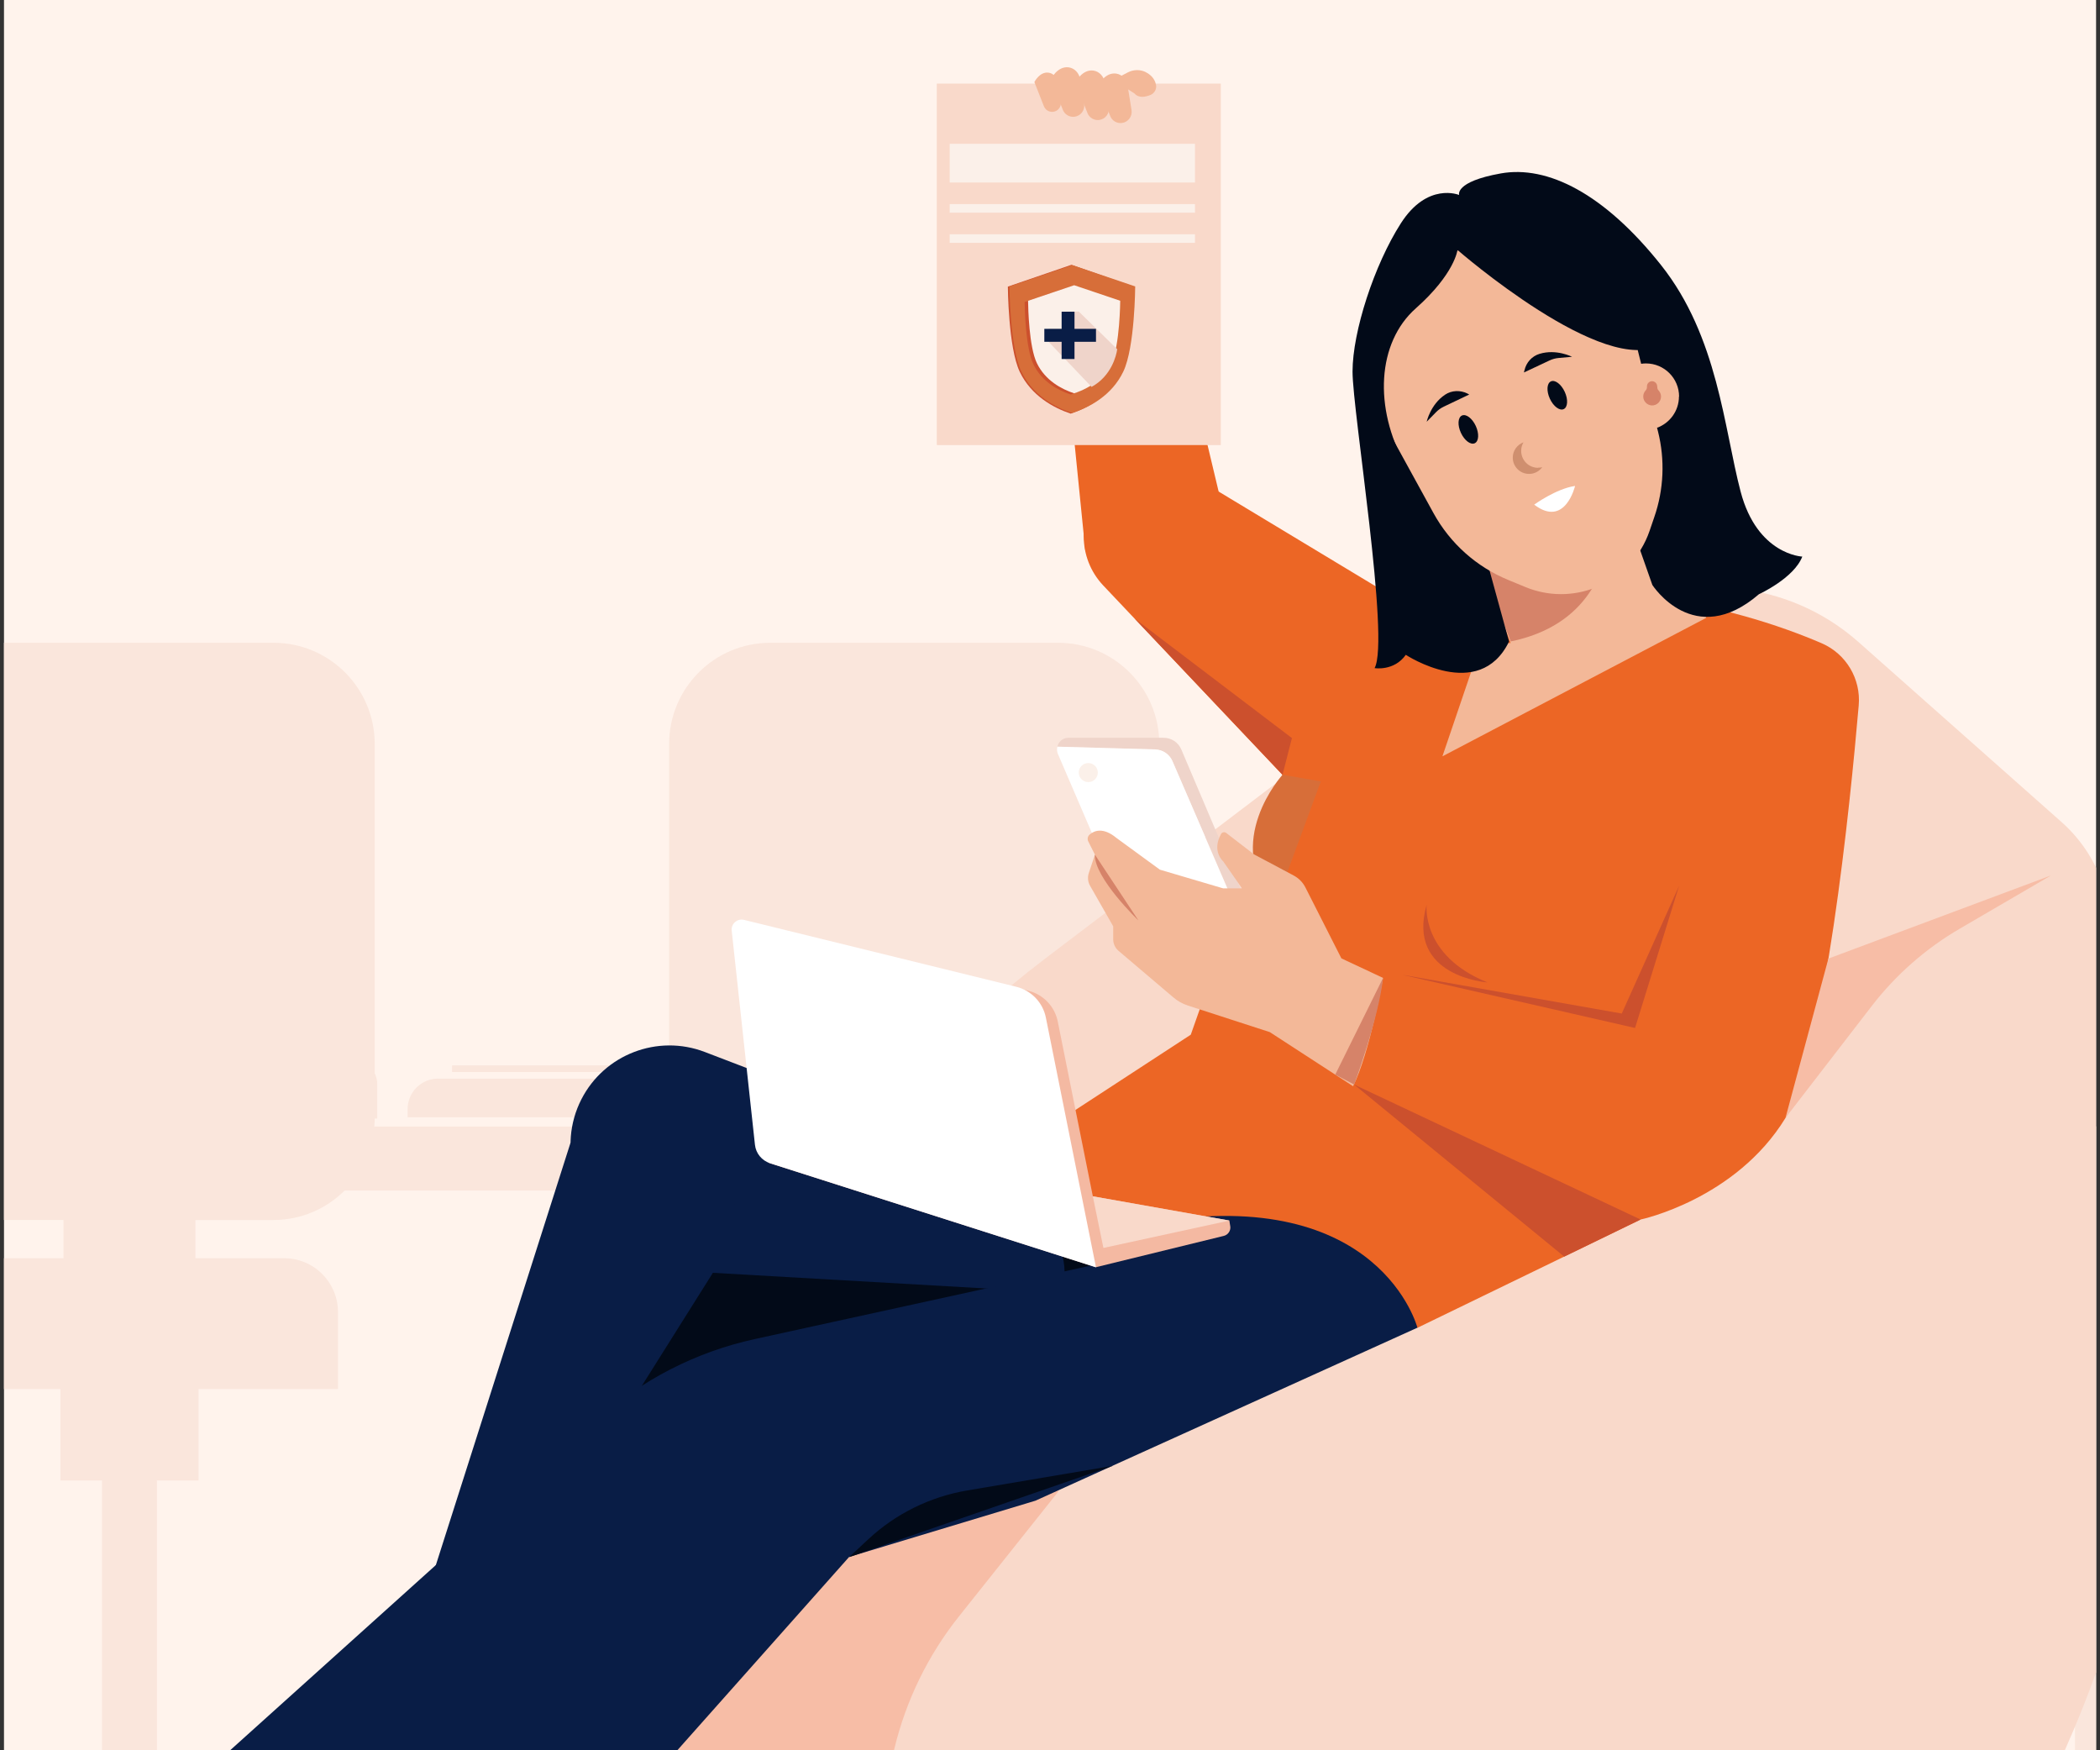
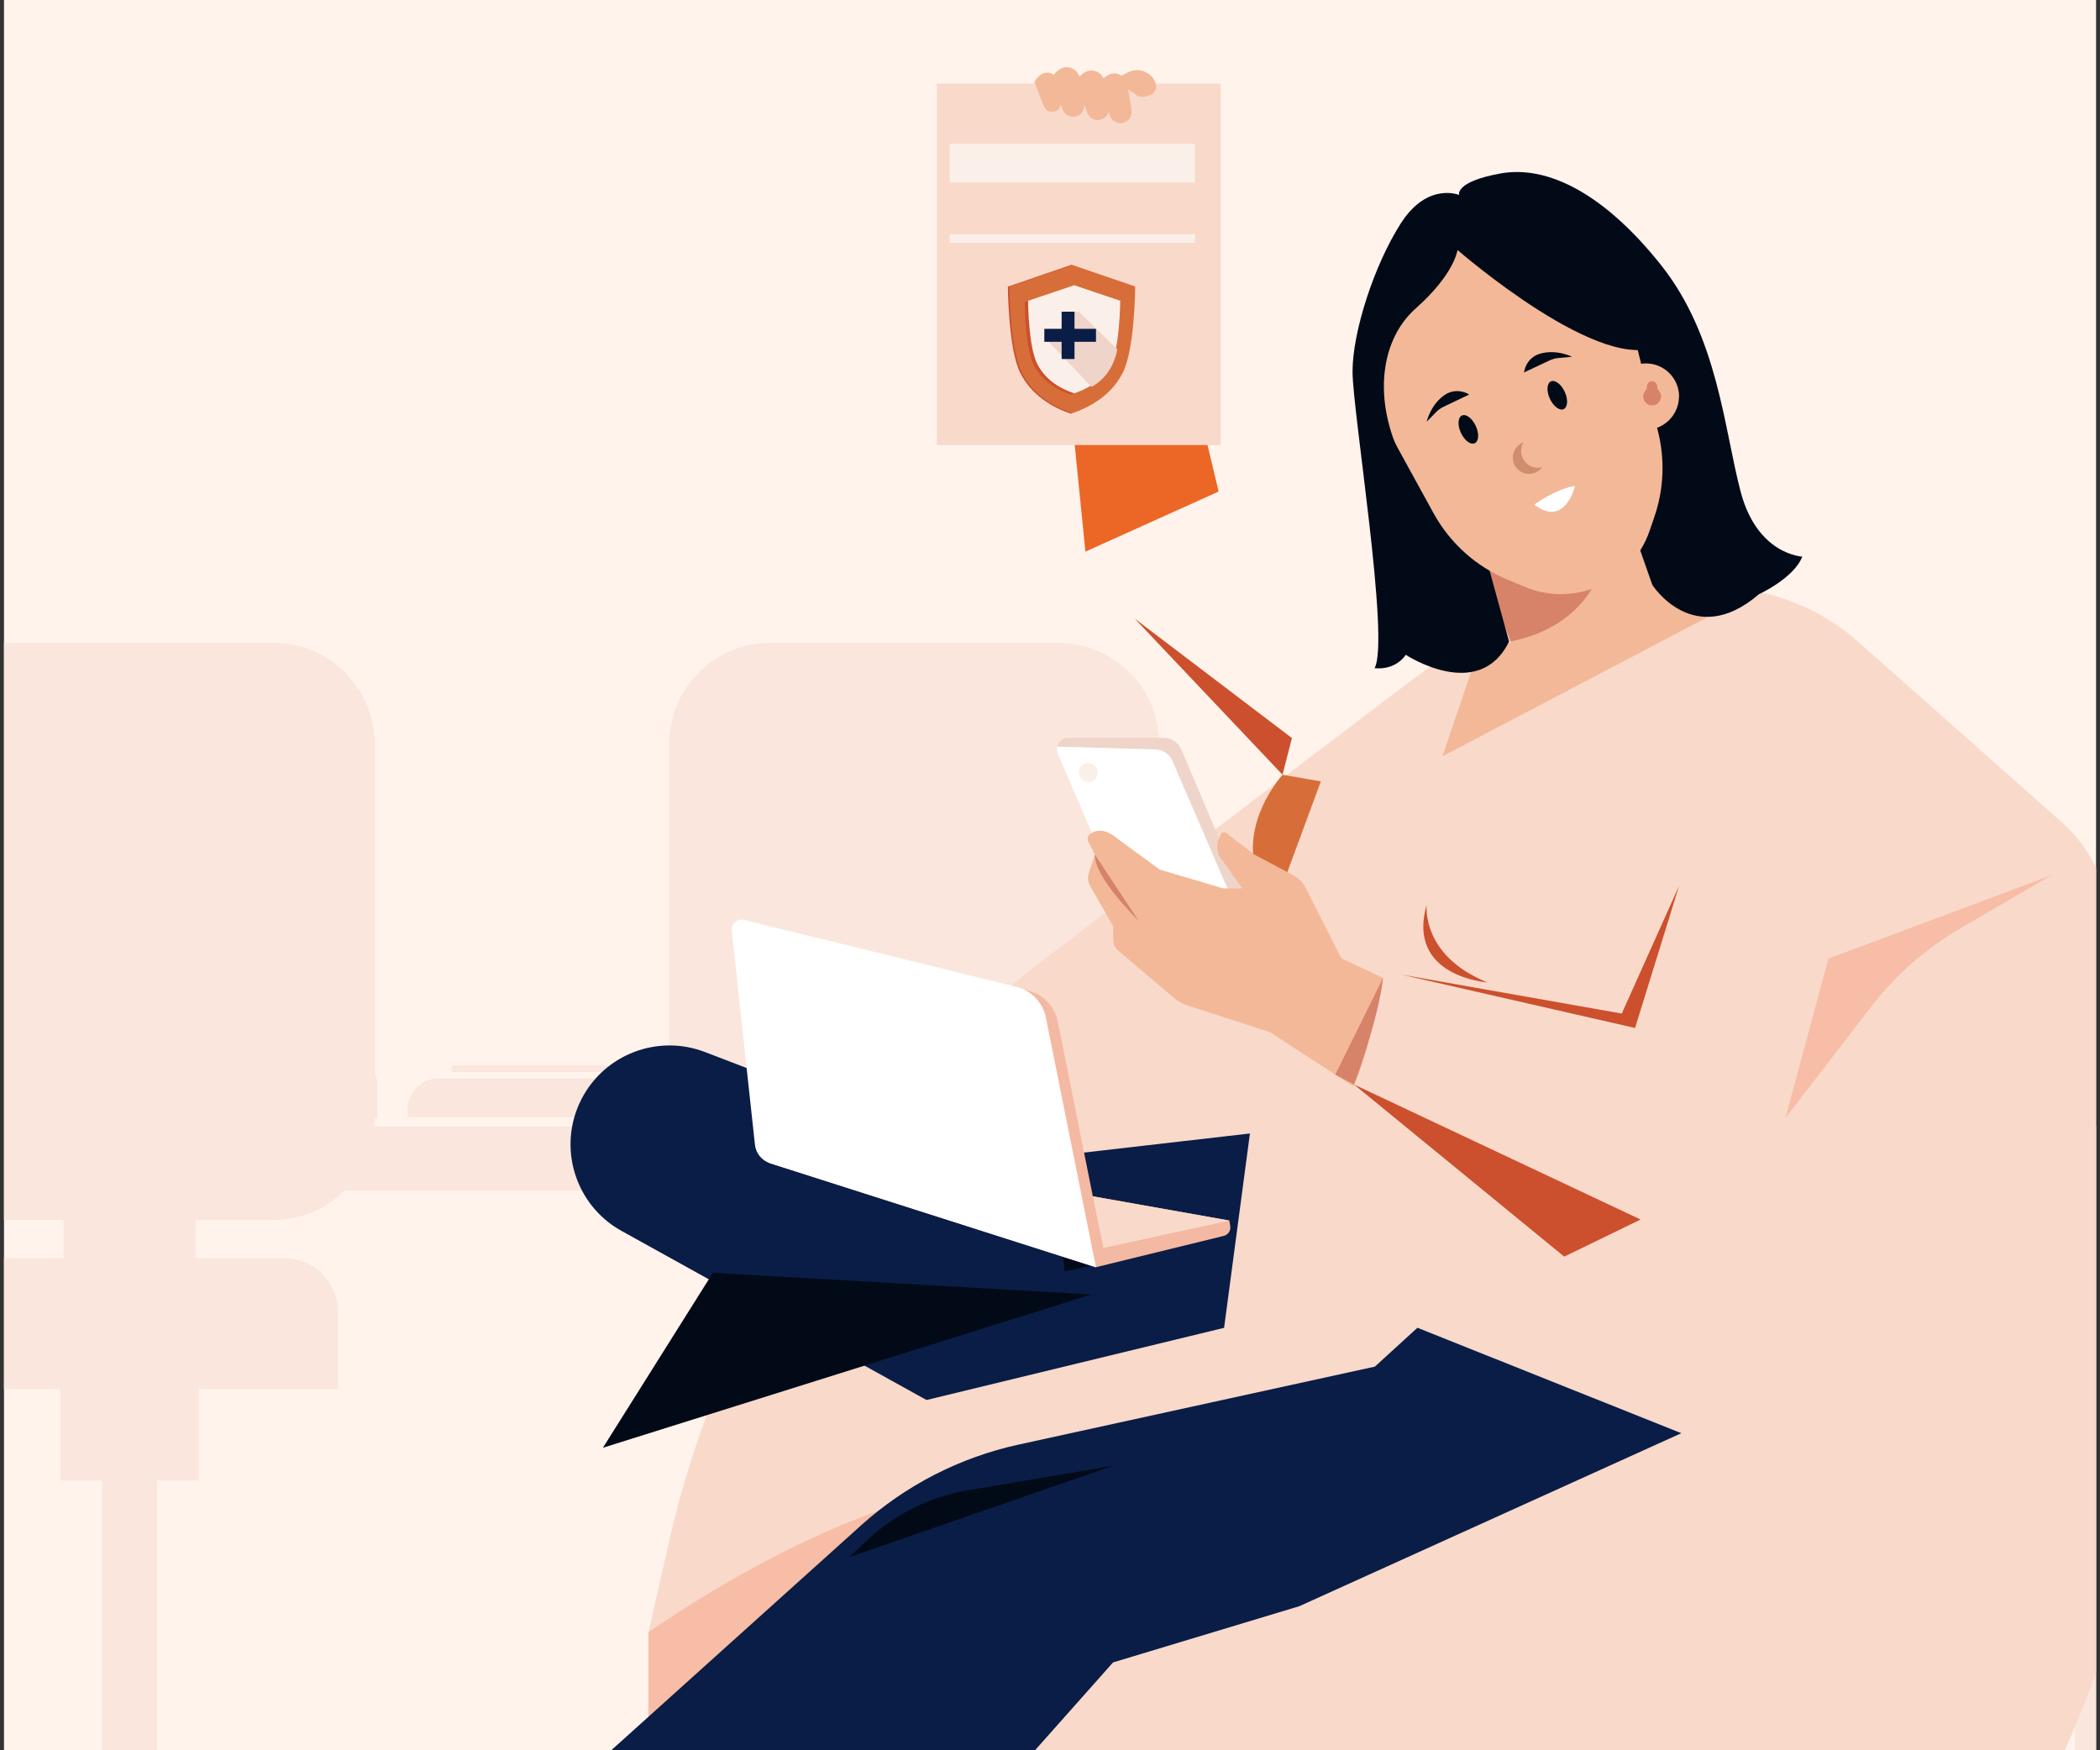
<svg xmlns="http://www.w3.org/2000/svg" id="Layer_1" data-name="Layer 1" viewBox="0 0 300 250">
  <rect x="0" y="0" width="300" height="250" fill="#333333" stroke="none" />
  <defs>
    <style>
      .cls-1 {
        clip-path: url(#clippath);
      }

      .cls-2 {
        fill: none;
      }

      .cls-2, .cls-3, .cls-4, .cls-5, .cls-6, .cls-7, .cls-8, .cls-9, .cls-10, .cls-11, .cls-12, .cls-13, .cls-14, .cls-15, .cls-16, .cls-17, .cls-18, .cls-19, .cls-20 {
        stroke-width: 0px;
      }

      .cls-21 {
        clip-path: url(#clippath-1);
      }

      .cls-3 {
        fill: #f4b9a2;
      }

      .cls-4 {
        fill: #f3b898;
      }

      .cls-5 {
        fill: #f7bda6;
      }

      .cls-6 {
        fill: #f9d9ca;
      }

      .cls-7 {
        fill: #091d46;
      }

      .cls-8 {
        fill: #d25525;
      }

      .cls-9 {
        fill: #cc502d;
      }

      .cls-10 {
        fill: #e06e38;
      }

      .cls-11 {
        fill: #d76e39;
      }

      .cls-12 {
        fill: #d68369;
      }

      .cls-13 {
        fill: #cf8f6f;
      }

      .cls-14 {
        fill: #fff;
      }

      .cls-15 {
        fill: #fff3ec;
      }

      .cls-16 {
        fill: #fae6dc;
      }

      .cls-17 {
        fill: #fbf0e9;
      }

      .cls-18 {
        fill: #ec6625;
      }

      .cls-19 {
        fill: #efd4ca;
      }

      .cls-20 {
        fill: #020a18;
      }
    </style>
    <clipPath id="clippath">
      <rect class="cls-2" x="-502.74" width="298.87" height="250" />
    </clipPath>
    <clipPath id="clippath-1">
      <rect class="cls-2" x=".57" width="298.87" height="250" />
    </clipPath>
  </defs>
  <g class="cls-1">
    <g>
      <rect class="cls-18" x="-319.36" y="59.71" width="381.46" height="163.51" />
      <polygon class="cls-8" points="-319.36 223.22 -319.31 218.22 62.14 221.27 -319.36 223.22" />
      <polygon class="cls-8" points="-319.5 62.52 -319.5 70.51 61.95 67.09 61.95 63.09 -319.5 62.52" />
      <g>
        <rect class="cls-8" x="33.88" y="75.42" width="3.05" height="135.57" />
        <rect class="cls-8" x="12.84" y="75.42" width="3.05" height="135.57" />
        <polygon class="cls-8" points="-302.18 75.42 44.92 75.42 41.58 78.13 -300.87 78.13 -302.18 75.42" />
      </g>
      <rect class="cls-10" x="-321.45" y="59.47" width="385.64" height="7.61" />
      <rect class="cls-10" x="-321.45" y="220.5" width="385.64" height="7.61" />
    </g>
  </g>
  <g>
    <rect class="cls-15" x=".57" width="298.87" height="250" />
    <g class="cls-21">
      <g>
        <path class="cls-16" d="m338.62,160.89h-173.07c.03-.36.06-.72.06-1.09v-53.53c0-7.98-6.47-14.46-14.46-14.46h-41.11c-7.98,0-14.45,6.47-14.45,14.46v47.79h-33c-2.41,0-4.36,1.95-4.36,4.36v1.16h37.36v.23c0,.37.03.73.05,1.09h-42.17c.03-.36.06-.72.06-1.09v-.05h.36v-4.94c0-.55-.14-1.06-.36-1.52v-47.03c0-7.98-6.47-14.46-14.46-14.46H-2.05c-7.98,0-14.45,6.47-14.45,14.46v53.53c0,.37.03.73.05,1.09h-4.11v9.16h8.32c2.61,2.6,6.21,4.21,10.19,4.21h11.12v5.46H-3.61c-4.24,0-7.68,3.44-7.68,7.68v11.01H8.63v13.05h5.94v49.3H-13.1c-1.42,0-2.57,1.15-2.57,2.57v2.39c-.34.57-.55,1.23-.55,1.95,0,2.12,1.72,3.83,3.83,3.83s3.83-1.72,3.83-3.83c0-.6-.15-1.17-.4-1.68h54.92c-.25.51-.4,1.07-.4,1.68,0,2.12,1.72,3.83,3.83,3.83s3.83-1.72,3.83-3.83c0-.71-.21-1.37-.55-1.95v-2.39c0-1.42-1.15-2.57-2.57-2.57h-27.68v-49.3h5.94v-13.05h19.92v-11.01c0-4.24-3.44-7.68-7.68-7.68h-12.68v-5.46h11.12c3.98,0,7.58-1.61,10.19-4.21h50.59c2.61,2.6,6.21,4.21,10.19,4.21h11.12v5.46h-12.68c-4.24,0-7.68,3.44-7.68,7.68v11.01h19.92v13.05h5.94v49.3h-27.68c-1.42,0-2.57,1.15-2.57,2.57v2.39c-.34.57-.55,1.23-.55,1.95,0,2.12,1.72,3.83,3.83,3.83s3.83-1.72,3.83-3.83c0-.6-.15-1.17-.4-1.68h54.92c-.25.51-.4,1.07-.4,1.68,0,2.12,1.72,3.83,3.83,3.83s3.83-1.72,3.83-3.83c0-.71-.21-1.37-.55-1.95v-2.39c0-1.42-1.15-2.57-2.57-2.57h-27.68v-49.3h5.94v-13.05h19.92v-11.01c0-4.24-3.44-7.68-7.68-7.68h-12.68v-5.46h11.12c3.98,0,7.58-1.61,10.19-4.21h135.14v91.06h5.29v-91.06h36.86v-9.16Z" />
        <rect class="cls-16" x="64.58" y="152.17" width="29.95" height=".95" />
      </g>
      <g>
        <g id="Isolation_Mode" data-name="Isolation Mode">
          <g>
            <path class="cls-6" d="m92.64,233.17v29.27c0,5.47,2.93,10.57,7.74,13.16,1.61.87,3.55,1.69,5.9,2.42,13.33,4.12,52.35,13.33,64.4,12.69,12.06-.64,85.66-2.43,85.66-2.43,0,0,20.3-3.25,27.92-17.38s27.92-47.09,23.48-97.21c-2.26-25.47-5.08-39.27-7-46.28-1.06-3.86-3.23-7.33-6.23-9.99l-29.04-25.74c-4.91-4.35-11.08-7.02-17.6-7.63h0c-16.59-1.54-33.16,3.19-46.43,13.27l-52.13,39.6c-27.24,20.69-46.3,50.32-53.83,83.68l-2.84,12.58h0Z" />
            <path class="cls-7" d="m142.05,166.1l-41.36-15.84c-6.74-2.58-14.36.34-17.64,6.77h0c-3.46,6.79-.92,15.09,5.73,18.78l43.58,24.16,42.51-10.31,3.69-27.76-36.52,4.2h0Z" />
-             <polygon class="cls-7" points="81.51 163.2 53.69 250.44 91.45 250.44 125.08 179.7 81.51 163.2" />
-             <path class="cls-18" d="m202.49,87.34l-32.23-19.44c-4.1-2.47-9.38-1.76-12.67,1.74h0c-3.7,3.92-3.69,10.06.01,13.98l25.6,27.05-13.09,37.12-28.08,18.32s10.23.95,15.47,9.75l1.19,4.28s11.66-2.85,18.09-.95c6.43,1.9,25.7,10.47,25.7,10.47l31.89-15.47s13.56-2.85,20.7-14.51c5.66-9.24,9.23-44.64,10.46-58.93.33-3.78-1.8-7.36-5.29-8.87-5.7-2.45-15.32-5.78-27.53-6.93l-30.22,2.38h0Z" />
            <path class="cls-11" d="m188.69,111.61l-5.47-.95s-8.81,9.68-1.03,18.56l6.5-17.61h0Z" />
            <polygon class="cls-4" points="206.06 66.62 215.81 91.85 211.56 91.85 206.06 108.03 243.75 88.25 232.23 62.35 206.06 66.62" />
            <path class="cls-5" d="m151.24,212.98l-14.25,17.9c-4.42,5.55-7.56,12-9.23,18.91l-7.68,31.99s-27.45-5.04-27.45-15.19v-33.43s36.62-26.22,58.6-20.19h0Z" />
            <polygon class="cls-20" points="86.13 206.79 101.84 181.8 155.87 184.9 86.13 206.79" />
            <path class="cls-12" d="m228.43,59.58s9.28,27.52-12.61,32.04l-9.75-25.22,22.37-6.82h0Z" />
            <g>
              <g>
                <path class="cls-19" d="m167.5,108.73l9.48,21.93,1.59-.54-9.81-23.07c-.43-1.02-1.43-1.67-2.53-1.67h-13.59c-.66,0-1.25.39-1.5,1v.02c-.05.08-.07.17-.09.26l13.96.39c1.09.03,2.06.69,2.49,1.69h0Z" />
                <path class="cls-14" d="m167.5,108.73c-.43-1-1.4-1.66-2.49-1.69l-13.96-.39c-.08.35-.06.71.08,1.04l5.36,12.46,20.3,10.57.18-.06-9.48-21.93h0Z" />
              </g>
              <circle class="cls-17" cx="155.47" cy="110.35" r="1.36" />
            </g>
            <path class="cls-20" d="m208.45,27.85s-4.52-1.9-8.33,4.05c-3.81,5.95-6.9,15.47-6.9,21.18s5.36,38.31,3.15,42.35c0,0,2.79.47,4.46-1.9,0,0,10.47,6.9,14.75-1.9l-11.18-40.69,8.81-13.56s14.42-5.15,19.58,8.85v28.04l3.26,9.28s5.95,9.31,15.23,1.32c0,0,5-2.28,6.19-5.37,0,0-6.43-.24-8.81-9.28-2.38-9.04-3.24-22.13-11.37-32.36s-16.23-14.28-22.89-13.09c-6.66,1.19-5.95,3.09-5.95,3.09h0Z" />
            <path class="cls-4" d="m239.87,56.65c0-2.62-2.12-4.74-4.74-4.74-.23,0-.45.02-.68.05l-1.98-7.92s-5.71-14.14-24.03-8.33c0,0-11.89,3.5-11.84,17.08.01,3.84,1.09,7.59,2.94,10.95l5.25,9.56c2.37,4.31,6.13,7.67,10.68,9.54l2.47,1.02c3.21,1.32,6.81,1.34,10.04.04,3.61-1.44,6.41-4.39,7.67-8.06l.68-1.99c1.36-3.93,1.54-8.17.53-12.21l-.14-.54c1.82-.66,3.13-2.41,3.13-4.46h0Z" />
            <polygon class="cls-18" points="150.11 29.5 155.06 78.79 174.09 70.21 164.79 31.22 150.11 29.5" />
            <path class="cls-4" d="m197.58,139.68s-1.9,10.71-4.28,15.47l-11.9-7.73-11.69-3.79c-.77-.25-1.48-.64-2.09-1.17l-7.83-6.65c-.48-.41-.76-1.01-.76-1.64v-1.86l-3.3-5.78c-.32-.56-.39-1.23-.18-1.85l.87-2.6-.95-1.89c-.17-.34-.09-.75.2-.99.62-.54,1.9-1.11,3.84.5l6.19,4.52,9.04,2.67h2.69l-2.69-3.86s-1.68-1.45-.3-3.91c.15-.26.49-.33.73-.15l3.97,3.06,5.65,3.01c.74.39,1.34,1,1.71,1.74l5.13,10.11,5.95,2.79h0Z" />
-             <path class="cls-7" d="m202.49,189.65s-5.29-20.46-37.7-15.07l-6.08,5.55-50.91,11.14c-8.37,1.83-16.13,5.81-22.5,11.54l-62.39,56.16,20.21,27.4c1.9,2.58,4.71,4.32,7.86,4.87l7.89,1.39,62.44-70.25h0l26.61-8.03,54.57-24.71Z" />
+             <path class="cls-7" d="m202.49,189.65l-6.08,5.55-50.91,11.14c-8.37,1.83-16.13,5.81-22.5,11.54l-62.39,56.16,20.21,27.4c1.9,2.58,4.71,4.32,7.86,4.87l7.89,1.39,62.44-70.25h0l26.61-8.03,54.57-24.71Z" />
            <path class="cls-5" d="m292.91,125.1l-12.95,7.55c-4.85,2.83-9.12,6.58-12.55,11.02l-12.34,16,6.13-22.75,31.7-11.84h0Z" />
            <path class="cls-20" d="m121.31,222.4l2.72-2.53c3.92-3.66,8.84-6.08,14.13-6.98l20.82-3.52-37.66,13.04Z" />
            <path class="cls-20" d="m208.21,34.3c-25.22,12.64-7.48,32.03-7.48,32.03-4.47-8.05-4.03-17.36,1.53-22.29s5.95-8.33,5.95-8.33v-1.4Z" />
            <g>
              <rect class="cls-6" x="133.83" y="11.94" width="40.57" height="51.63" />
              <g>
                <path class="cls-4" d="m163.66,10.3c.64.32,1.28.86,1.48,1.78.14.62-.21,1.25-.8,1.49-.69.28-1.65.49-2.27-.22l-3.02-1.93,2.07-1.08c.79-.41,1.74-.44,2.54-.05h0Z" />
                <path class="cls-4" d="m161.08,12.21l.57,3.52c.14.89-.49,1.74-1.4,1.84h0c-.71.08-1.39-.33-1.65-1l-1.71-4.37s.94-1.91,2.56-1.69c.85.12,1.49.84,1.63,1.69h0Z" />
                <path class="cls-4" d="m157.83,11.78l.57,3.52c.14.89-.49,1.74-1.4,1.84h0c-.71.08-1.39-.33-1.65-1l-1.71-4.37s.94-1.91,2.56-1.69c.85.12,1.49.84,1.63,1.69h0Z" />
                <path class="cls-4" d="m154.31,11.32l.57,3.52c.14.89-.49,1.74-1.4,1.84h0c-.71.08-1.39-.33-1.65-1l-1.71-4.37s.94-1.91,2.56-1.69c.85.12,1.49.84,1.63,1.69h0Z" />
                <path class="cls-4" d="m151.09,11.73l.45,2.79c.12.71-.39,1.38-1.1,1.45h0c-.56.06-1.1-.26-1.31-.79l-1.36-3.46s.75-1.52,2.03-1.34c.67.09,1.18.66,1.29,1.34h0Z" />
              </g>
              <rect class="cls-17" x="135.67" y="20.54" width="35.04" height="5.53" />
-               <rect class="cls-17" x="135.67" y="29.15" width="35.04" height="1.23" />
              <rect class="cls-17" x="135.67" y="33.46" width="35.04" height="1.23" />
              <g>
                <path class="cls-9" d="m153.07,37.82l-9.09,3.12s.05,8.71,1.7,12.17c1.65,3.44,4.85,5.16,7.28,5.97,2.43-.81,5.63-2.53,7.28-5.97,1.66-3.46,1.7-12.17,1.7-12.17l-8.88-3.12h0Z" />
                <path class="cls-11" d="m153.19,37.87l-8.98,3.04s.05,8.71,1.7,12.17c1.65,3.44,4.85,5.1,7.28,5.91,2.43-.81,5.63-2.47,7.28-5.91,1.66-3.46,1.7-12.17,1.7-12.17,0,0-8.98-3.04-8.98-3.04Z" />
                <g>
                  <path class="cls-9" d="m152.96,40.91l-6.58,2.22v.12c.01.87.13,6.46,1.25,8.78,1.21,2.51,3.55,3.73,5.33,4.32,1.14-.38,2.51-1.02,3.67-2.08.65-.6,1.23-1.34,1.66-2.24,1.21-2.53,1.25-8.9,1.25-8.9l-6.58-2.22h0Z" />
                  <path class="cls-17" d="m153.45,40.74l-6.58,2.22v.12c.01.87.13,6.46,1.25,8.78,1.21,2.51,3.55,3.73,5.33,4.32,1.14-.38,2.51-1.02,3.67-2.08.65-.6,1.23-1.34,1.66-2.24,1.21-2.53,1.25-8.9,1.25-8.9l-6.58-2.22h0Z" />
                  <path class="cls-19" d="m155.94,55.26c2.83-1.54,3.55-4.5,3.66-5.38l-5.47-5.37h-1.86v2.46h-2.46v1.86l6.13,6.43h0Z" />
                </g>
                <polygon class="cls-7" points="156.57 46.97 153.5 46.97 153.5 44.52 151.66 44.52 151.66 46.97 149.19 46.97 149.19 48.82 151.66 48.82 151.66 51.28 153.5 51.28 153.5 48.82 156.57 48.82 156.57 46.97" />
              </g>
            </g>
            <polygon class="cls-9" points="193.44 154.91 234.37 174.19 223.46 179.49 193.44 154.91" />
            <polygon class="cls-9" points="200.26 139.22 233.58 146.83 239.87 126.52 231.68 144.77 200.26 139.22" />
            <polygon class="cls-9" points="183.22 110.66 184.56 105.42 162.1 88.36 183.22 110.66" />
            <path class="cls-9" d="m203.81,129.22s-.88,7.24,8.68,11.1c0,0-11.64-.79-8.68-11.1Z" />
            <path class="cls-20" d="m142.05,166.1s9.92,8.05,10.03,15.49l6.62-1.45-1.19-4.28s-3.25-6.98-15.47-9.75h0Z" />
            <path class="cls-12" d="m156.41,122.07l6.22,9.4s-6.32-6.06-6.22-9.4Z" />
            <path class="cls-12" d="m197.58,139.68l-6.83,13.81,2.7,1.42s3.5-9.41,4.13-15.24h0Z" />
            <path class="cls-12" d="m236.74,55.25v-.12c-.03-.37-.35-.68-.73-.68-.41,0-.73.33-.73.73v.05c.01.2-.05.39-.18.53-.23.24-.37.57-.35.94.03.64.56,1.17,1.21,1.21.73.03,1.33-.55,1.33-1.27,0-.34-.14-.64-.35-.87-.14-.14-.2-.33-.18-.53h0Z" />
            <path class="cls-13" d="m219.73,66.82c-1.34,0-2.42-1.08-2.42-2.42,0-.45.12-.86.33-1.22-.89.33-1.53,1.18-1.53,2.18,0,1.29,1.04,2.33,2.33,2.33.77,0,1.45-.37,1.88-.96-.19.05-.39.07-.6.07h0Z" />
            <path class="cls-14" d="m219.17,72.08s3.13-2.28,5.84-2.67c0,0-1.42,6.04-5.84,2.67Z" />
            <ellipse class="cls-20" cx="209.76" cy="61.33" rx="1.17" ry="2.18" transform="translate(-6.4 93.49) rotate(-24.76)" />
            <ellipse class="cls-20" cx="222.47" cy="56.45" rx="1.17" ry="2.18" transform="translate(-3.19 98.37) rotate(-24.76)" />
            <path class="cls-20" d="m217.77,52.91l-.06.29,3.64-1.71c.42-.2.87-.32,1.33-.36l1.9-.17s-2.25-1.15-4.64-.42c-1.1.33-1.92,1.25-2.16,2.37h0Z" />
            <path class="cls-20" d="m209.63,56.21l.26.14-3.63,1.73c-.42.2-.8.47-1.12.8l-1.33,1.36s.54-2.47,2.62-3.86c.95-.64,2.18-.68,3.21-.17h0Z" />
            <path class="cls-20" d="m208.21,35.7s21.17,18.44,29.07,13.44c0,0-12.7-26.65-29.07-13.44Z" />
          </g>
        </g>
        <g>
          <path class="cls-3" d="m175.75,175.14l-.13-.81-19.5-3.46-5.01-24.96c-.43-2.16-2.08-3.87-4.21-4.4l-40.89-10.05,3.76,34.62,46.79,14.92,18.26-4.47c.63-.15,1.04-.77.93-1.41Z" />
          <path class="cls-14" d="m110,166.15l46.57,14.87-7.16-35.67c-.43-2.16-2.08-3.87-4.21-4.4l-38.91-9.56c-.96-.24-1.87.56-1.76,1.54l3.32,30.58c.13,1.23.98,2.26,2.16,2.64Z" />
          <polygon class="cls-6" points="157.63 178.25 156.12 170.88 175.62 174.34 157.63 178.25" />
        </g>
      </g>
    </g>
  </g>
</svg>